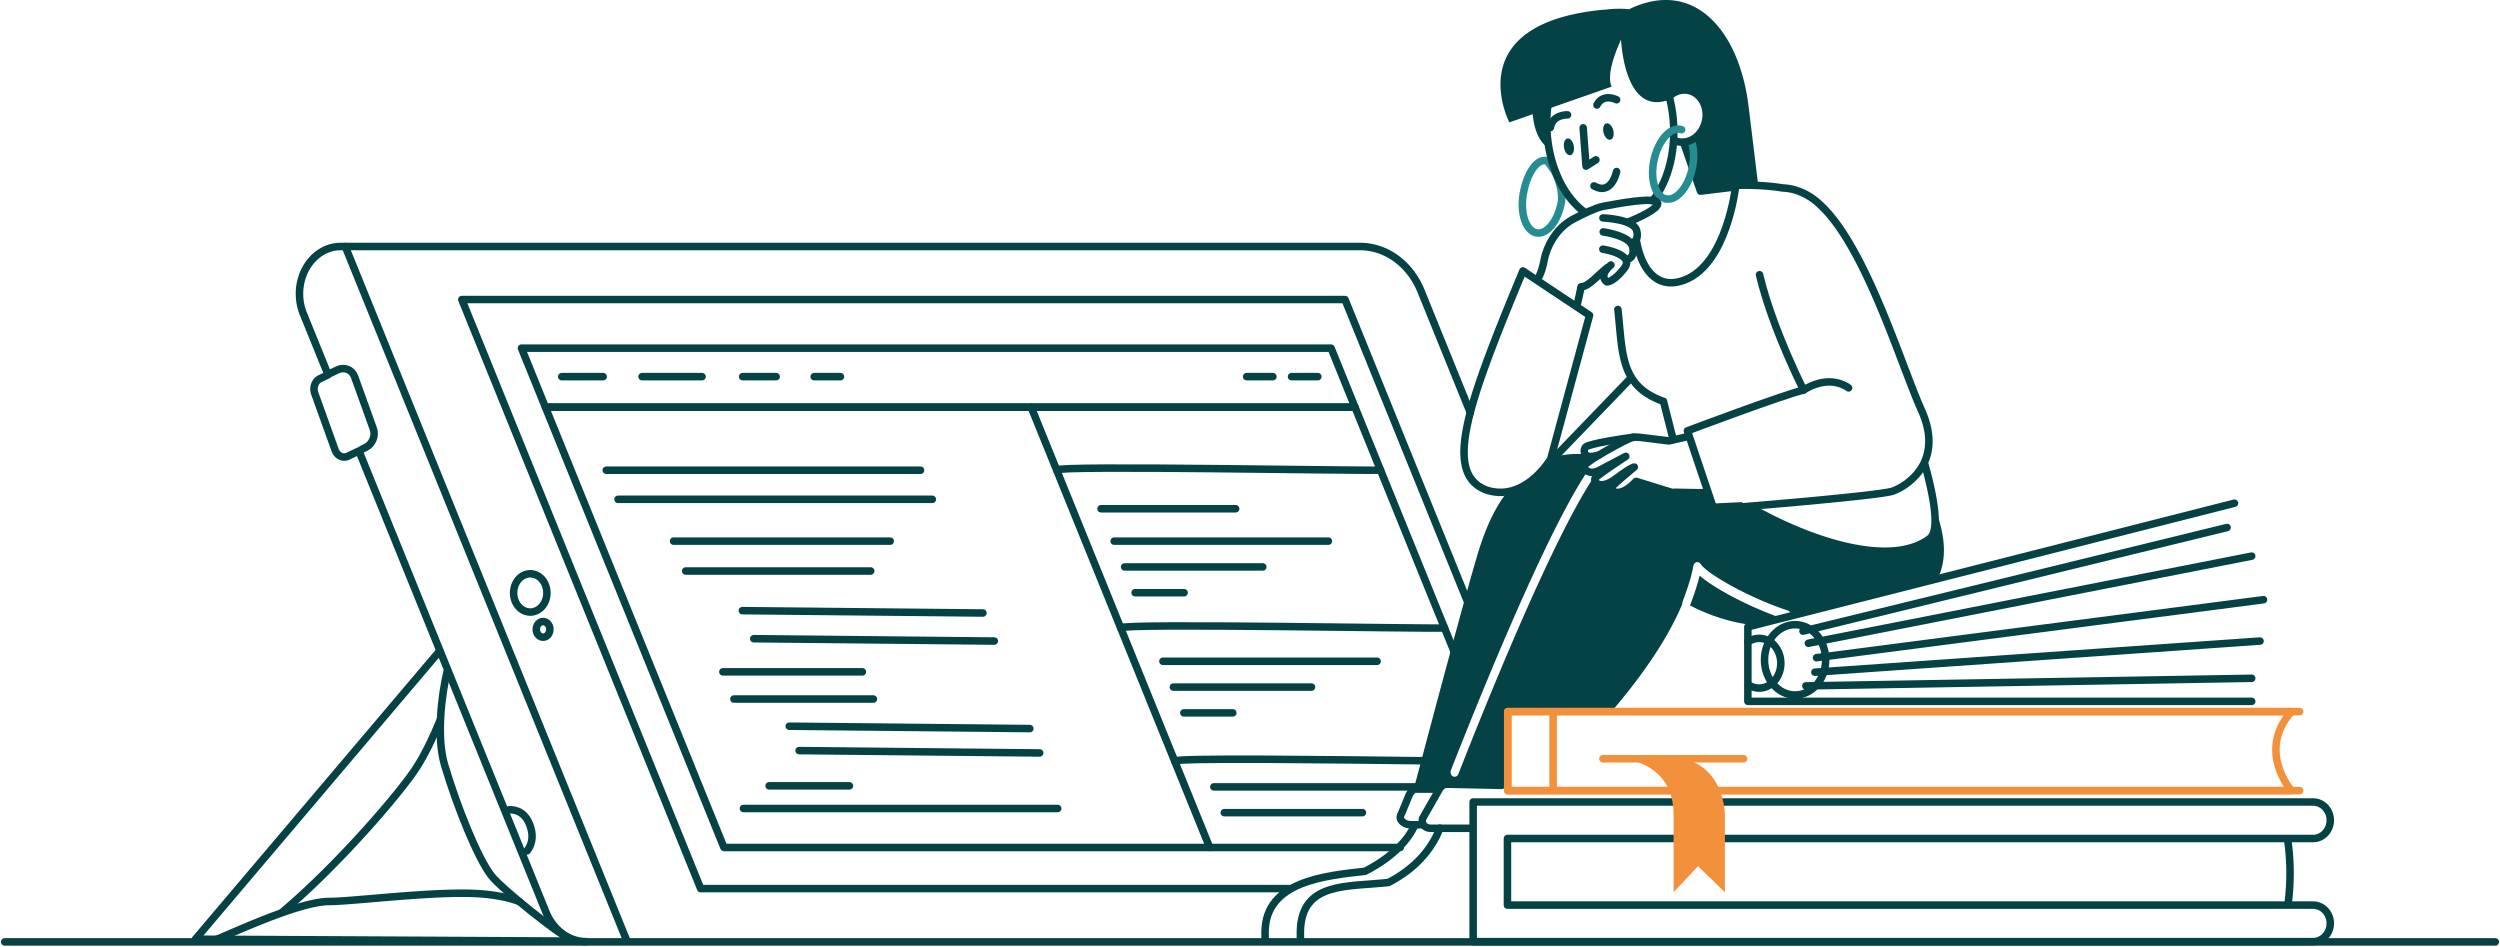
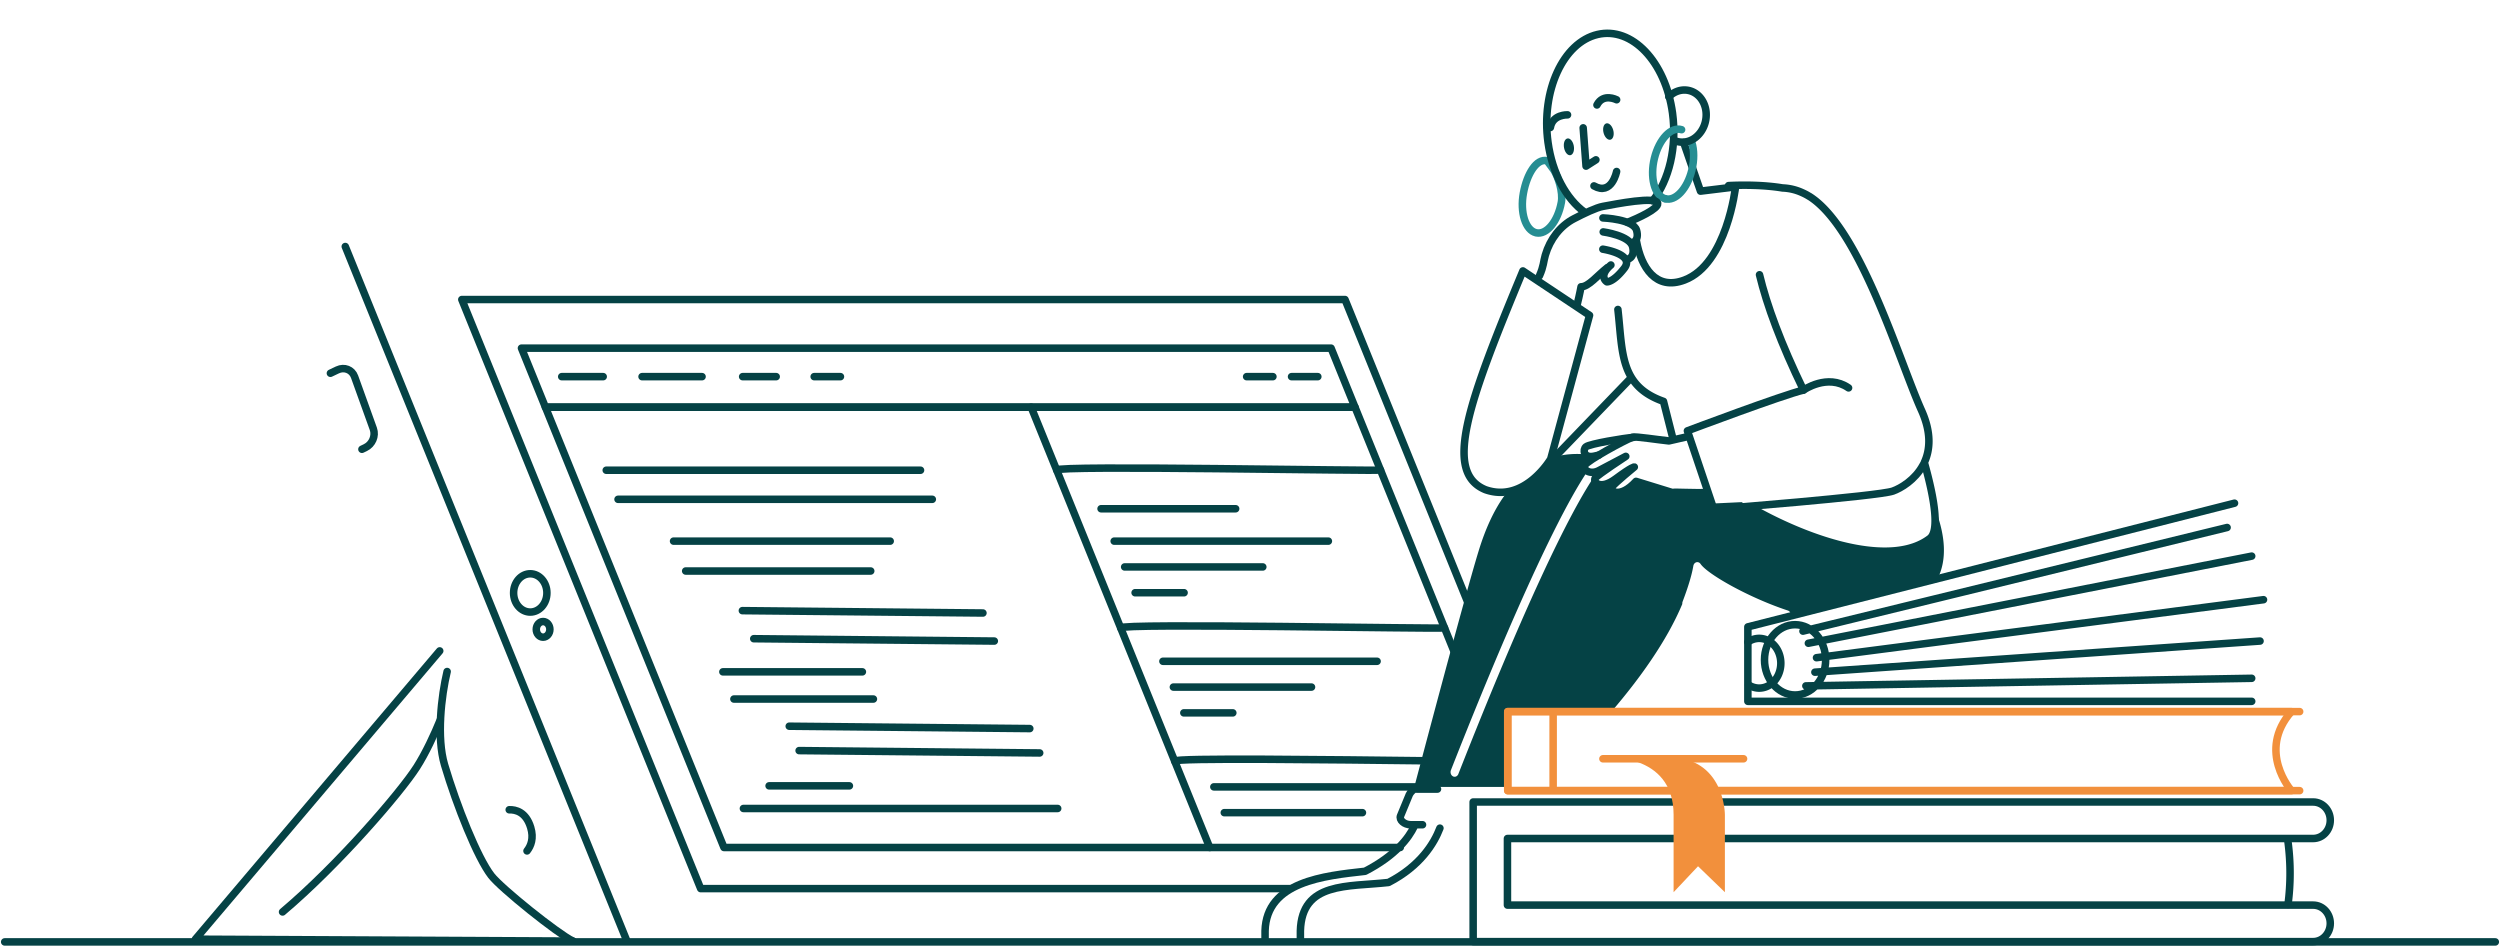
<svg xmlns="http://www.w3.org/2000/svg" width="665" height="252" fill="none">
  <path stroke="#054245" stroke-linecap="round" stroke-linejoin="round" stroke-width="2" d="M116.963 173.142 51.98 249.825l100.42.502" />
  <path stroke="#054245" stroke-linecap="round" stroke-linejoin="round" stroke-width="2" d="M118.937 178.627c-1.553 6.491-2.835 17.598-.682 24.836 3.249 10.966 8.756 24.698 12.418 29.441 2.625 3.4 17.538 15.363 21.727 17.44" />
  <path stroke="#054245" stroke-linecap="round" stroke-linejoin="round" stroke-width="2" d="M75.163 242.578c14.761-12.457 31.339-31.724 35.669-38.488 2.386-3.737 4.694-8.687 6.286-12.611" />
-   <path stroke="#054245" stroke-linecap="round" stroke-linejoin="round" stroke-width="2" d="M138.192 239.858c-3.012-1.27-7.544-1.931-10.891-2.138-11.869-.735-33.3 2.076-39.8 2.076-8.442.046-27.703 9.389-30.993 10.514M391.095 109.718l-13.076-32.243c-1.441-3.558-3.736-6.568-6.615-8.676-2.878-2.108-6.221-3.227-9.634-3.225H90.588c-1.838.001-3.646.535-5.257 1.553-1.611 1.018-2.973 2.486-3.96 4.27-.986 1.782-1.566 3.823-1.685 5.932-.119 2.11.226 4.219 1.004 6.134l6.583 16.232-2.134 1.017c-.64.305-1.148.889-1.414 1.625a3.426 3.426 0 0 0-.002 2.299l5.417 15.086c.266.736.775 1.32 1.415 1.626.64.305 1.36.305 2 .001l2.926-1.391 49.726 122.633c.953 2.356 2.471 4.349 4.375 5.747 1.904 1.397 4.116 2.141 6.375 2.143" />
  <path stroke="#054245" stroke-linecap="round" stroke-linejoin="round" stroke-width="2" d="M343.051 236.367H186.38L122.841 79.676H357.77l32.957 81.271M274.285 108.302l47.498 117.131" />
  <path stroke="#054245" stroke-linecap="round" stroke-linejoin="round" stroke-width="2" d="M367.213 125.037c-.722.332-86.685-1.337-86.143 0M384.238 167.026c-.722.336-86.684-1.337-86.139 0M379.851 202.371c-25.457-.29-67.759-.83-67.38.1M292.885 135.326h35.795M296.376 143.942h56.97M299.16 150.806h36.742M301.941 157.666h13.025M309.336 175.903h56.97M312.12 182.763h36.741M314.901 189.623h13.025M322.884 209.31h56.967M325.665 216.169h36.741M161.262 125.082h83.597M164.399 132.818h83.594M197.75 215.057h83.594M179.169 143.942h57.623M182.393 151.89h49.217M197.473 162.433l63.986.627M200.499 169.895l63.986.627M209.938 193.173l63.986.627M212.567 199.659l63.99.627M192.287 178.71h37.106M195.219 185.943h37.106M204.583 209.035h21.355" />
  <path stroke="#054245" stroke-linecap="round" stroke-linejoin="round" stroke-width="2" d="M372.463 225.433H192.572l-47.498-117.131h215.353l26.801 66.089M149.421 100.188h11.025M197.548 100.188h8.916M216.575 100.188h6.983M343.554 100.188h6.983M331.608 100.188h6.984M170.791 100.188h15.953" />
  <path stroke="#054245" stroke-linecap="round" stroke-linejoin="round" stroke-width="2" d="M354.065 92.606H138.711l6.363 15.696h215.353l-6.362-15.697ZM135.455 215.397c1.708-.054 4.456.561 5.712 4.721.867 2.87.065 4.9-.982 6.229M87.89 99.283l1.86-.884c1.846-.88 3.89-.075 4.564 1.798l4.998 13.889c.672 1.873-.278 4.103-2.127 4.983l-.91.436M166.591 249.899 91.845 65.574M141.047 162.811c2.447 0 4.431-2.281 4.431-5.095 0-2.814-1.984-5.095-4.431-5.095s-4.43 2.281-4.43 5.095c0 2.814 1.983 5.095 4.43 5.095ZM144.46 169.496c1.001 0 1.812-.933 1.812-2.084 0-1.152-.811-2.085-1.812-2.085s-1.813.933-1.813 2.085c0 1.151.812 2.084 1.813 2.084ZM376.196 219.798c-1.481 3.093-4.958 7.769-13.094 11.963-10.832 1.217-26.24 2.707-26.594 15.85v2.437M378.388 219.379h-3.152c-1.694 0-3.142-1.27-2.691-2.362l2.337-5.656c.234-.56 1.292-1.79 1.877-1.466h5.615" />
  <path stroke="#054245" stroke-linecap="round" stroke-linejoin="round" stroke-width="2" d="M383.017 220.289c-1.509 3.953-5.127 10.048-13.671 14.45-10.833 1.221-23.088-.27-23.442 12.872v2.438" />
-   <path stroke="#054245" stroke-linecap="round" stroke-linejoin="round" stroke-width="2" d="M391.406 220.334h-10.833c-1.69 0-2.795-1.52-2.048-2.824l4.464-7.815c.239-.359.55-.646.906-.836.357-.191.748-.28 1.141-.26l14.397.303" />
  <path fill="#054245" d="M514.427 134.504c.621 4.476.361 7.619-1.112 8.74-10.75 8.168-33.827.158-50.051-9.675-4.774.237-7.995.378-7.995.378l-.982-2.965c-3.954.179-8.345-.174-9.497 0l-9.601-2.96c-4.355 4.767-7.222 2.541-6.417 1.47.491-.648 2.56-2.442 4.124-3.762l-.437-.291a66.326 66.326 0 0 0-2.654 1.881c-4.388 3.256-6.139.681-5.449-.203.397-.503 2.921-2.264 5.055-3.704l-.361-.241-3.575 1.889a4.09 4.09 0 0 1-.361.183c-7.738 10.659-20.897 39.19-37.193 80.644a1.16 1.16 0 0 1-.604.652.95.95 0 0 1-.829-.03 1.194 1.194 0 0 1-.568-.695 1.418 1.418 0 0 1 .026-.953c9.19-23.403 25.681-63.627 36.341-79.543-.683-.362-1.011-1.001-.723-1.578.221-.416 1.593-1.375 3.377-2.463-3.839-.706-7.688-.76-11.288.237l-5.731 5.963s-5.965 1.76-8.124 4.904c-2.42 3.529-4.633 8.109-6.5 14.234-3.9 12.715-17.087 62.702-17.087 62.702h24.215l1.174-20.65s18.953.627 27.262.373c7.125-8.338 14.477-18.428 18.633-28.385a1.412 1.412 0 0 1 .083-.636c1.444-3.791 2.441-7.059 2.849-9.484.039-.235.136-.452.28-.625a1.07 1.07 0 0 1 .53-.351.953.953 0 0 1 .61.035c.197.079.369.221.497.41 1.889 2.769 13 9.035 23.251 12.403.232.078.435.242.577.468.141.226.213.5.203.778 14.805-3.347 39.258-8.949 39.183-10.062 2.13-4.476 2.271-10.655-1.131-19.088Z" />
-   <path fill="#054245" d="M449.545 161.017v.025c5.019 2.622 10.356 4.35 15.827 5.124.239-.096 3.449-.831 8.139-1.877-8.377-2.948-17.524-7.765-21.398-11.174a67.054 67.054 0 0 1-2.568 7.902Z" />
  <path stroke="#054245" stroke-linecap="round" stroke-linejoin="round" stroke-width="2" d="m447.853 37.907 4.481 12.939 9.32-1.138s-2.279 20.5-13.578 24.781c-7.658 2.907-11.519-3.421-12.768-10.31" />
  <path stroke="#258D92" stroke-linecap="round" stroke-linejoin="round" stroke-width="2" d="M408.564 61.911c-2.787-.677-4.279-5.398-3.336-10.539.942-5.14 3.503-9.293 6.29-8.616l1.806 2.462c1.119 1.761 2.498 5.847 1.993 8.604-.935 5.087-3.904 8.683-6.662 8.11l-.091-.02Z" />
  <path stroke="#054245" stroke-linecap="round" stroke-linejoin="round" stroke-width="2" d="M439.619 53.415c4.333-5.46 6.5-14.214 5.269-23.34C443.013 16.37 434.08 7.015 424.933 9.17c-9.146 2.155-15.036 15.003-13.162 28.697 1.142 8.305 4.886 15.044 9.7 18.553" />
  <path stroke="#054245" stroke-linecap="round" stroke-linejoin="round" stroke-width="2" d="m424.511 42.512-2.626 1.681-.761-10.19M430.024 26.537s-3.574-1.852-5.235 1.387M416.964 30.548s-3.972-.166-4.568 3.368" />
  <path fill="#054245" d="M428.496 37.126c.688-.28.951-1.463.588-2.644-.364-1.18-1.216-1.91-1.904-1.63s-.951 1.464-.588 2.644c.363 1.18 1.215 1.91 1.904 1.63ZM417.793 41.268c.706-.194 1.072-1.343.817-2.565-.254-1.222-1.033-2.055-1.739-1.86-.706.194-1.072 1.342-.817 2.565.255 1.222 1.034 2.055 1.739 1.86Z" />
  <path stroke="#054245" stroke-linecap="round" stroke-linejoin="round" stroke-width="2" d="M430.018 45.618s-1.279 6.548-6.023 3.832" />
  <path stroke="#258D92" stroke-linecap="round" stroke-linejoin="round" stroke-width="2" d="M447.304 34.497c-2.741-.884-5.969 2.492-7.222 7.562-1.253 5.07 0 9.882 2.726 10.767l.094.029" />
-   <path fill="#054245" d="M465.199 28.92c-2.318-20.716-14.527-34.834-31.842-26.475a28.367 28.367 0 0 0-6.6.162l-.055-.046c-38.998 3.638-25.208 29.993-25.208 29.993l6.222-2.176c.34 4.227 1.806 7.583 4.304 9.077-.094-.523-.722-7.598-.408-10.435l17.095-5.975c-1.398-2.99.852-8.92 2.484-12.503.271 4.198 2.036 20.198 12.999 15.904.069.274.488-.415.997-1.661 1.176-.734 2.532-.991 3.851-.73 1.318.26 2.522 1.023 3.418 2.167 2.134 2.827 1.773 7.212-.816 9.795a6.188 6.188 0 0 1-2.19 1.441 5.561 5.561 0 0 1-2.505.345 357.278 357.278 0 0 1 5.366 13.06s12.512-1.624 15.383-1.492l-2.495-20.45Z" />
  <path stroke="#258D92" stroke-linecap="round" stroke-linejoin="round" stroke-width="2" d="M442.916 52.855c2.722.781 5.889-2.582 7.113-7.586.661-2.712.621-5.357 0-7.362" />
  <path stroke="#054245" stroke-linecap="round" stroke-linejoin="round" stroke-width="2" d="M445.664 37.495a5.465 5.465 0 0 0 3.159.152c1.048-.262 2.019-.829 2.82-1.646 2.586-2.583 2.951-6.968.816-9.796-2.134-2.828-5.979-3.027-8.55-.46M466.036 135.193c15.986 9.052 37.128 15.779 47.279 8.052 2.527-1.927 1.476-9.825-1.445-20.227 1.564-3.384 1.914-7.943-.751-13.865-5.882-13.055-16.227-48.296-29.779-56.888l-.026-.02h-.032a13.86 13.86 0 0 0-1.889-1.001 13.68 13.68 0 0 0-5.236-1.246c-4.838-.805-10.381-.83-14.357-.627M412.45 122.761l20.933-21.734M430.361 82.325c1.293 11.427.451 20.346 12.125 24.441l2.503 9.874" />
  <path stroke="#054245" stroke-linecap="round" stroke-linejoin="round" stroke-width="2" d="M468.03 73.082c1.928 8.068 5.687 18.27 11.707 30.677-5.59 1.317-30.888 10.847-30.888 10.847l7.019 20.845s43.852-3.459 47.665-4.83c2.044-.735 5.864-2.931 8.002-6.93" />
  <path stroke="#054245" stroke-linecap="round" stroke-linejoin="round" stroke-width="2" d="M479.737 103.76s6.362-4.48 11.981-.581M434.477 116.35c-2.307.141-11.617 1.703-12.591 2.492-.975.788-.585 3.047 2.029 2.516l1.379-.295" />
  <path stroke="#054245" stroke-linejoin="round" stroke-width="2" d="m449.542 116-5.612 1.283c-2.791-.286-8.933-1.246-9.627-1.001-2.264.86-12.122 6.229-12.739 7.475-.617 1.245 1.499 2.703 3.903 1.324l6.991-3.691s-7.399 4.858-8.103 5.747c-.704.888 1.062 3.459 5.449.203 4.387-3.255 4.922-3.114 4.922-3.114s-5.142 4.215-5.955 5.286c-.812 1.071 2.062 3.297 6.417-1.47l9.602 2.961c1.152-.175 5.542.178 9.496 0" />
  <path stroke="#054245" stroke-linecap="round" stroke-linejoin="round" stroke-width="2" d="M432.942 59.15c2.813-1.15 8.197-3.604 8.009-5.036-.264-2.018-11.223.178-14.592.789-1.726.315-4.969 1.86-7.717 3.293-1.77.927-3.356 2.261-4.661 3.921-1.304 1.66-2.298 3.61-2.922 5.729-.527 1.802-.408 2.906-1.567 5.527M419.513 81.062c.722-2.927 1.047-4.78 1.047-4.78 1.979.03 4.427-3.084 7.002-5.09" />
  <path stroke="#054245" stroke-linecap="round" stroke-linejoin="round" stroke-width="2" d="M426.377 57.967s8.092.279 8.948 3.293c.856 3.015-1.394 3.438-1.394 3.438" />
  <path stroke="#054245" stroke-linecap="round" stroke-linejoin="round" stroke-width="2" d="M426.453 61.688s7.186.95 7.847 4.031c.661 3.082-1.611 3.322-1.611 3.322" />
  <path stroke="#054245" stroke-linecap="round" stroke-linejoin="round" stroke-width="2" d="M426.363 66.284s8.626 1.308 5.683 5.095c-2.942 3.787-4.611 3.588-4.611 3.588s-2.448-1.433 1.062-4.476M405.091 72.073l17.726 11.805-10.328 38.202s-6.943 11.859-17.386 8.168c-11.238-4.63-4.633-22.988 9.988-58.175ZM608.612 223.988a63.736 63.736 0 0 1 0 16.581" />
  <path stroke="#054245" stroke-linecap="round" stroke-linejoin="round" stroke-width="2" d="M615.292 250.468H391.861v-37.135h223.431c2.528 0 4.564 2.172 4.564 4.855 0 2.682-2.044 4.854-4.564 4.854h-214.31v17.718h214.31c2.528 0 4.564 2.176 4.564 4.854 0 2.679-2.044 4.854-4.564 4.854Z" />
  <path stroke="#F2903C" stroke-linecap="round" stroke-linejoin="round" stroke-width="2" d="M611.706 210.314H401.058v-21.027h210.648" />
  <path stroke="#F2903C" stroke-linecap="round" stroke-linejoin="round" stroke-width="2" d="M609.511 210.314s-9.259-10.513 0-21.027H401.058v21.027h208.453ZM413.136 189.287v21.027" />
  <path fill="#F2903C" d="M426.377 201.441s18.799-1.562 18.799 15.289v20.596l6.5-6.902 7.146 6.902V216.73s.054-15.327-15.206-15.327-17.239.038-17.239.038Z" />
  <path stroke="#F2903C" stroke-linecap="round" stroke-linejoin="round" stroke-width="2" d="M426.377 201.835h37.406" />
  <path stroke="#054245" stroke-linecap="round" stroke-linejoin="round" stroke-width="2" d="m594.38 133.848-129.449 32.9v19.811h134.021" />
  <path stroke="#054245" stroke-linecap="round" stroke-linejoin="round" stroke-width="2" d="M464.927 170.792a5.23 5.23 0 0 1 2.865-.982 5.163 5.163 0 0 1 2.907.805c.89.557 1.636 1.376 2.163 2.372.526.997.814 2.135.835 3.301a7.41 7.41 0 0 1-.718 3.337c-.491 1.02-1.207 1.873-2.077 2.472a5.202 5.202 0 0 1-2.875.94 5.184 5.184 0 0 1-2.898-.846" />
  <path stroke="#054245" stroke-linecap="round" stroke-linejoin="round" stroke-width="2" d="M477.491 184.868c4.491 0 8.132-4.186 8.132-9.351 0-5.164-3.641-9.351-8.132-9.351s-8.132 4.187-8.132 9.351c0 5.165 3.641 9.351 8.132 9.351ZM479.589 167.885l112.82-27.572M481.026 171.107l117.926-23.179M483.188 174.949l118.905-15.43M480.361 182.447l118.591-2.018M482.762 178.802l118.407-8.28M1.25 250.551H663.75" />
</svg>